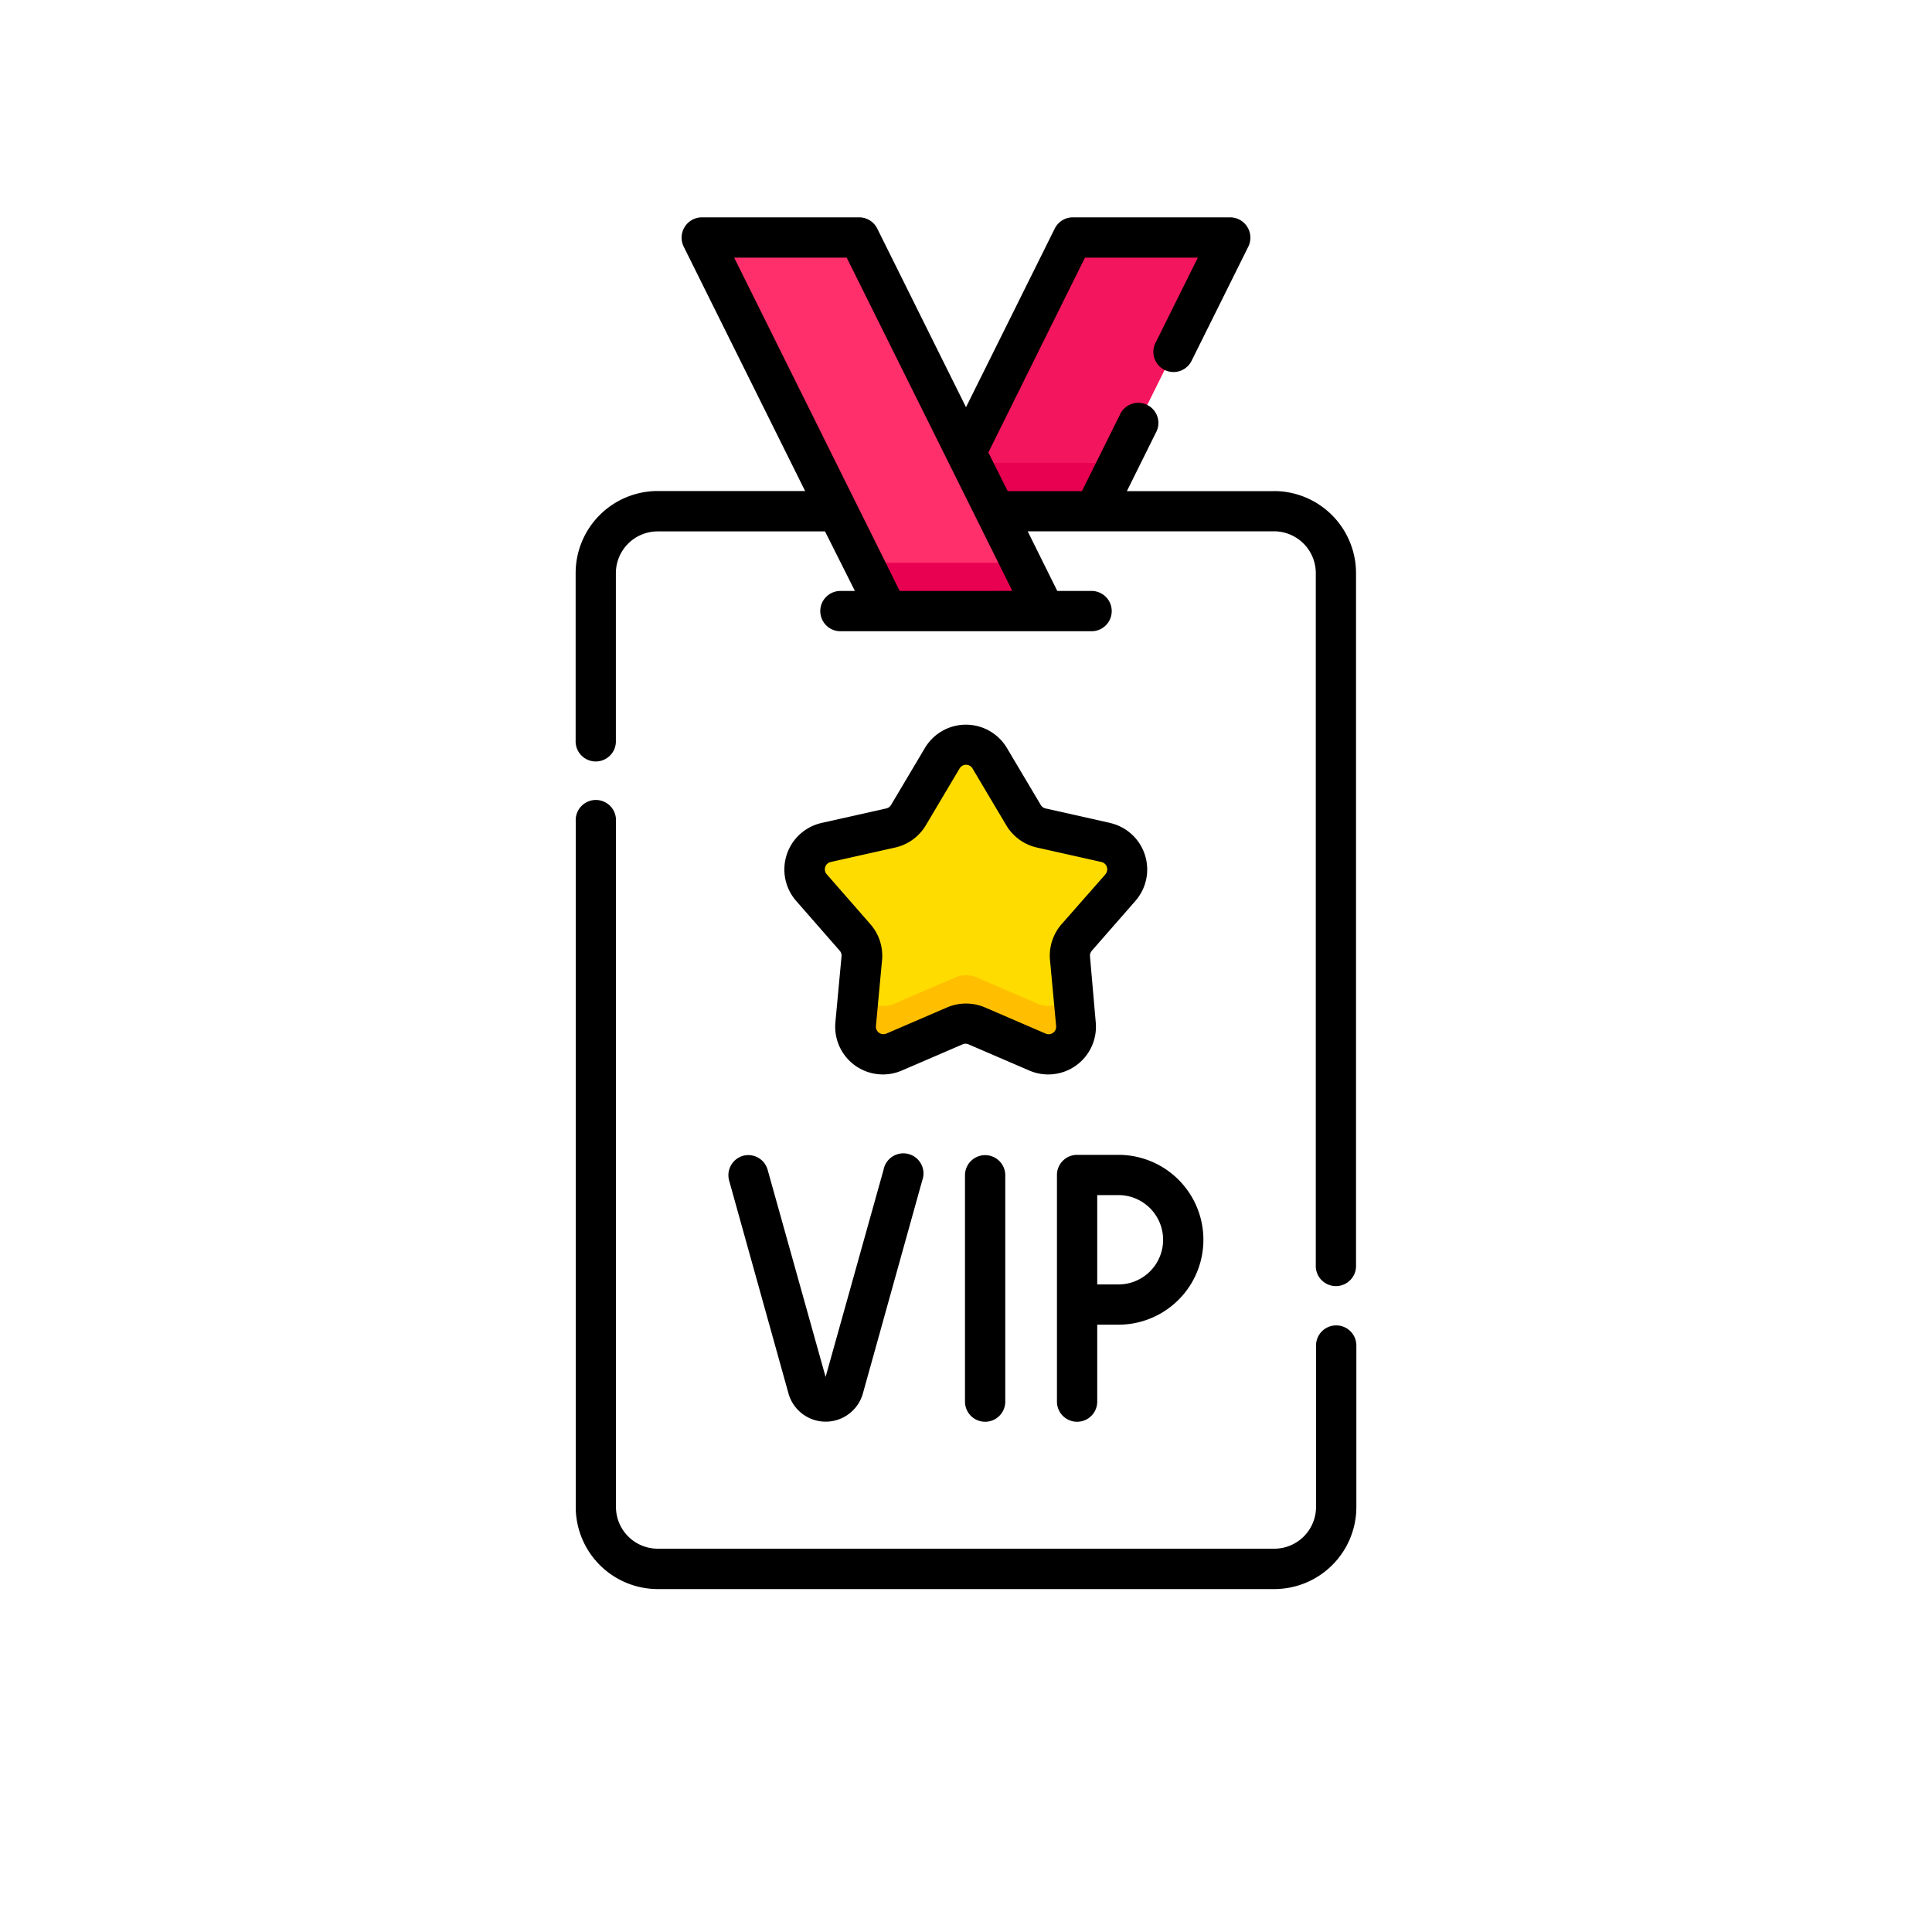
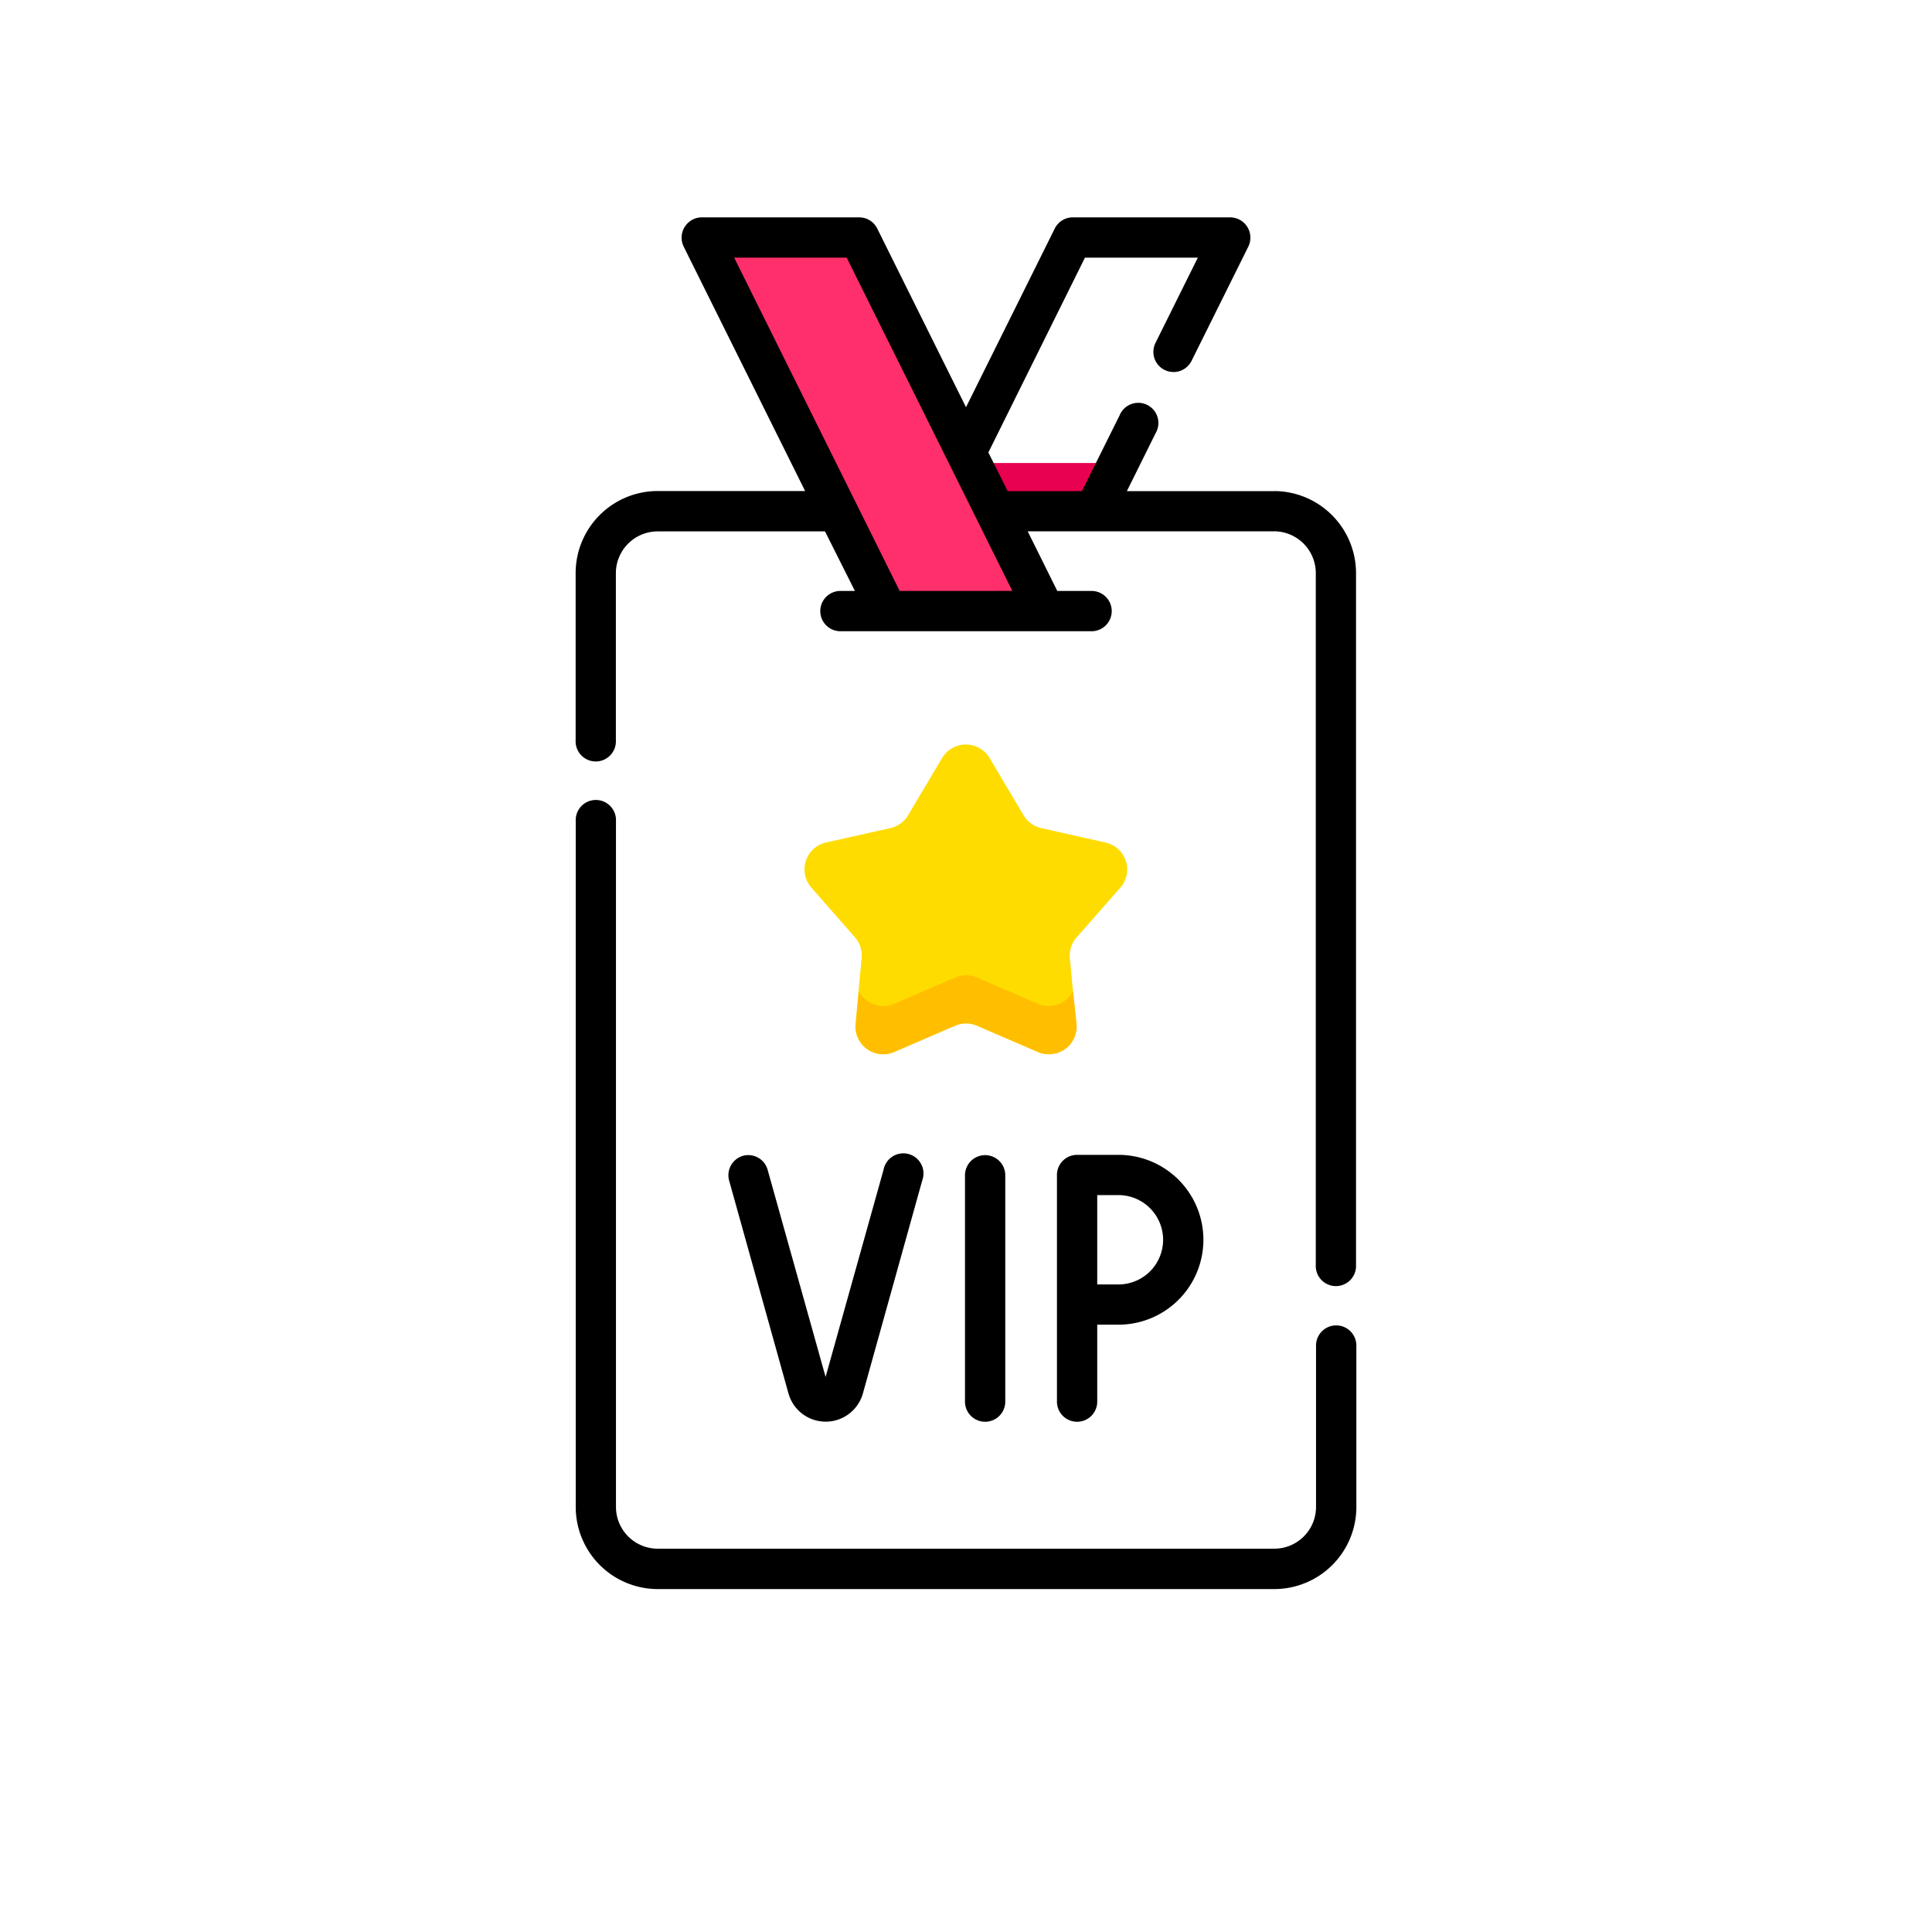
<svg xmlns="http://www.w3.org/2000/svg" id="レイヤー_1" data-name="レイヤー 1" viewBox="0 0 400 400">
  <defs>
    <style>.cls-1{fill:#ff2f6b;}.cls-2{fill:#e80051;}.cls-3{fill:#f3155e;}.cls-4{fill:#ffdc00;}.cls-5{fill:#ffbf00;}</style>
  </defs>
  <title>topIcon02member</title>
  <path class="cls-1" d="M177.89,49.17H145.25l38.43,77.35h32.64Z" />
-   <path class="cls-2" d="M178.71,116.52l5,10h32.64l-5-10Z" />
-   <path class="cls-3" d="M222.11,49.17,200,93.68l6.05,12.19h20.53l28.17-56.7Z" />
  <path class="cls-2" d="M201.08,95.86l5,10h20.53l5-10Z" />
  <path class="cls-4" d="M204.92,157l7,11.79a5.72,5.72,0,0,0,3.66,2.66l13.36,3a5.71,5.71,0,0,1,3,9.35l-9.05,10.29a5.73,5.73,0,0,0-1.39,4.31L222.8,212a5.72,5.72,0,0,1-8,5.78l-12.58-5.43a5.72,5.72,0,0,0-4.52,0l-12.58,5.43a5.72,5.72,0,0,1-8-5.78l1.27-13.64a5.73,5.73,0,0,0-1.39-4.31L168,183.79a5.71,5.71,0,0,1,3-9.35l13.36-3a5.72,5.72,0,0,0,3.66-2.66l7-11.79A5.73,5.73,0,0,1,204.92,157Z" />
  <path class="cls-5" d="M222.16,205.21a5.71,5.71,0,0,1-7.32,2.59l-12.58-5.42a5.64,5.64,0,0,0-4.52,0l-12.58,5.42a5.7,5.7,0,0,1-7.32-2.59L177.2,212a5.72,5.72,0,0,0,8,5.78l12.58-5.43a5.72,5.72,0,0,1,4.52,0l12.59,5.43a5.72,5.72,0,0,0,8-5.78Z" />
  <path d="M153.86,239.29a4.18,4.18,0,0,0-2.9,5.14l12.29,44.08a8,8,0,0,0,15.4,0l12.28-44.08a4.17,4.17,0,1,0-8-2.24l-12,42.89-12-42.89A4.16,4.16,0,0,0,153.86,239.29Z" />
  <path d="M199.79,243.33v46.86a4.17,4.17,0,0,0,8.34,0V243.33a4.17,4.17,0,1,0-8.34,0Z" />
  <path d="M223,239.1a4.17,4.17,0,0,0-4.17,4.16v46.93a4.17,4.17,0,0,0,8.34,0V274.26h4.4a17.58,17.58,0,0,0,0-35.16Zm17.81,17.58a9.25,9.25,0,0,1-9.24,9.25h-4.4v-18.5h4.4a9.26,9.26,0,0,1,9.24,9.25Z" />
-   <path d="M229.85,170.38l-13.37-3a1.54,1.54,0,0,1-1-.72l-7-11.78a9.88,9.88,0,0,0-17,0l-7,11.78a1.54,1.54,0,0,1-1,.72l-13.37,3a9.88,9.88,0,0,0-5.25,16.17l9,10.29a1.52,1.52,0,0,1,.37,1.16l-1.27,13.64a9.88,9.88,0,0,0,13.76,10l12.58-5.42a1.52,1.52,0,0,1,1.22,0l12.58,5.42a9.88,9.88,0,0,0,13.76-10L225.67,198a1.57,1.57,0,0,1,.38-1.16l9-10.29a9.88,9.88,0,0,0-5.25-16.17Zm-1,10.66-9.05,10.29a9.91,9.91,0,0,0-2.41,7.44l1.27,13.65A1.55,1.55,0,0,1,216.5,214l-12.59-5.43a10,10,0,0,0-7.82,0L183.5,214a1.56,1.56,0,0,1-2.15-1.56l1.27-13.65a9.91,9.91,0,0,0-2.41-7.44L171.16,181a1.55,1.55,0,0,1,.82-2.53l13.37-3a9.9,9.9,0,0,0,6.33-4.6l7-11.78a1.55,1.55,0,0,1,2.66,0l7,11.78a9.9,9.9,0,0,0,6.33,4.6l13.37,3a1.55,1.55,0,0,1,.82,2.53Z" />
  <path d="M263.82,101.68H233.31l5.95-12A4.17,4.17,0,1,0,231.8,86L224,101.68H208.63l-4-8,20-40.34H248L239.23,71a4.17,4.17,0,0,0,7.47,3.71L258.48,51a4.21,4.21,0,0,0-3.73-6H222.11a4.18,4.18,0,0,0-3.73,2.31L200,84.31l-18.38-37A4.18,4.18,0,0,0,177.89,45H145.25a4.21,4.21,0,0,0-3.73,6l25.17,50.66H136.18a17,17,0,0,0-17,17v34.62a4.17,4.17,0,1,0,8.33,0V118.67a8.66,8.66,0,0,1,8.65-8.65h34.65L177,122.35h-3a4.17,4.17,0,1,0,0,8.34h52a4.17,4.17,0,0,0,0-8.34H218.9L212.77,110h51a8.66,8.66,0,0,1,8.65,8.65V261.9a4.17,4.17,0,1,0,8.33,0V118.67a17,17,0,0,0-17-17Zm-77.55,20.67L152,53.34H175.3l34.29,69Z" />
  <path d="M276.63,274.41a4.17,4.17,0,0,0-4.16,4.17V312a8.65,8.65,0,0,1-8.65,8.64H136.18a8.65,8.65,0,0,1-8.65-8.64V170a4.17,4.17,0,1,0-8.33,0V312a17,17,0,0,0,17,17H263.82a17,17,0,0,0,17-17V278.58a4.17,4.17,0,0,0-4.17-4.17Z" />
</svg>